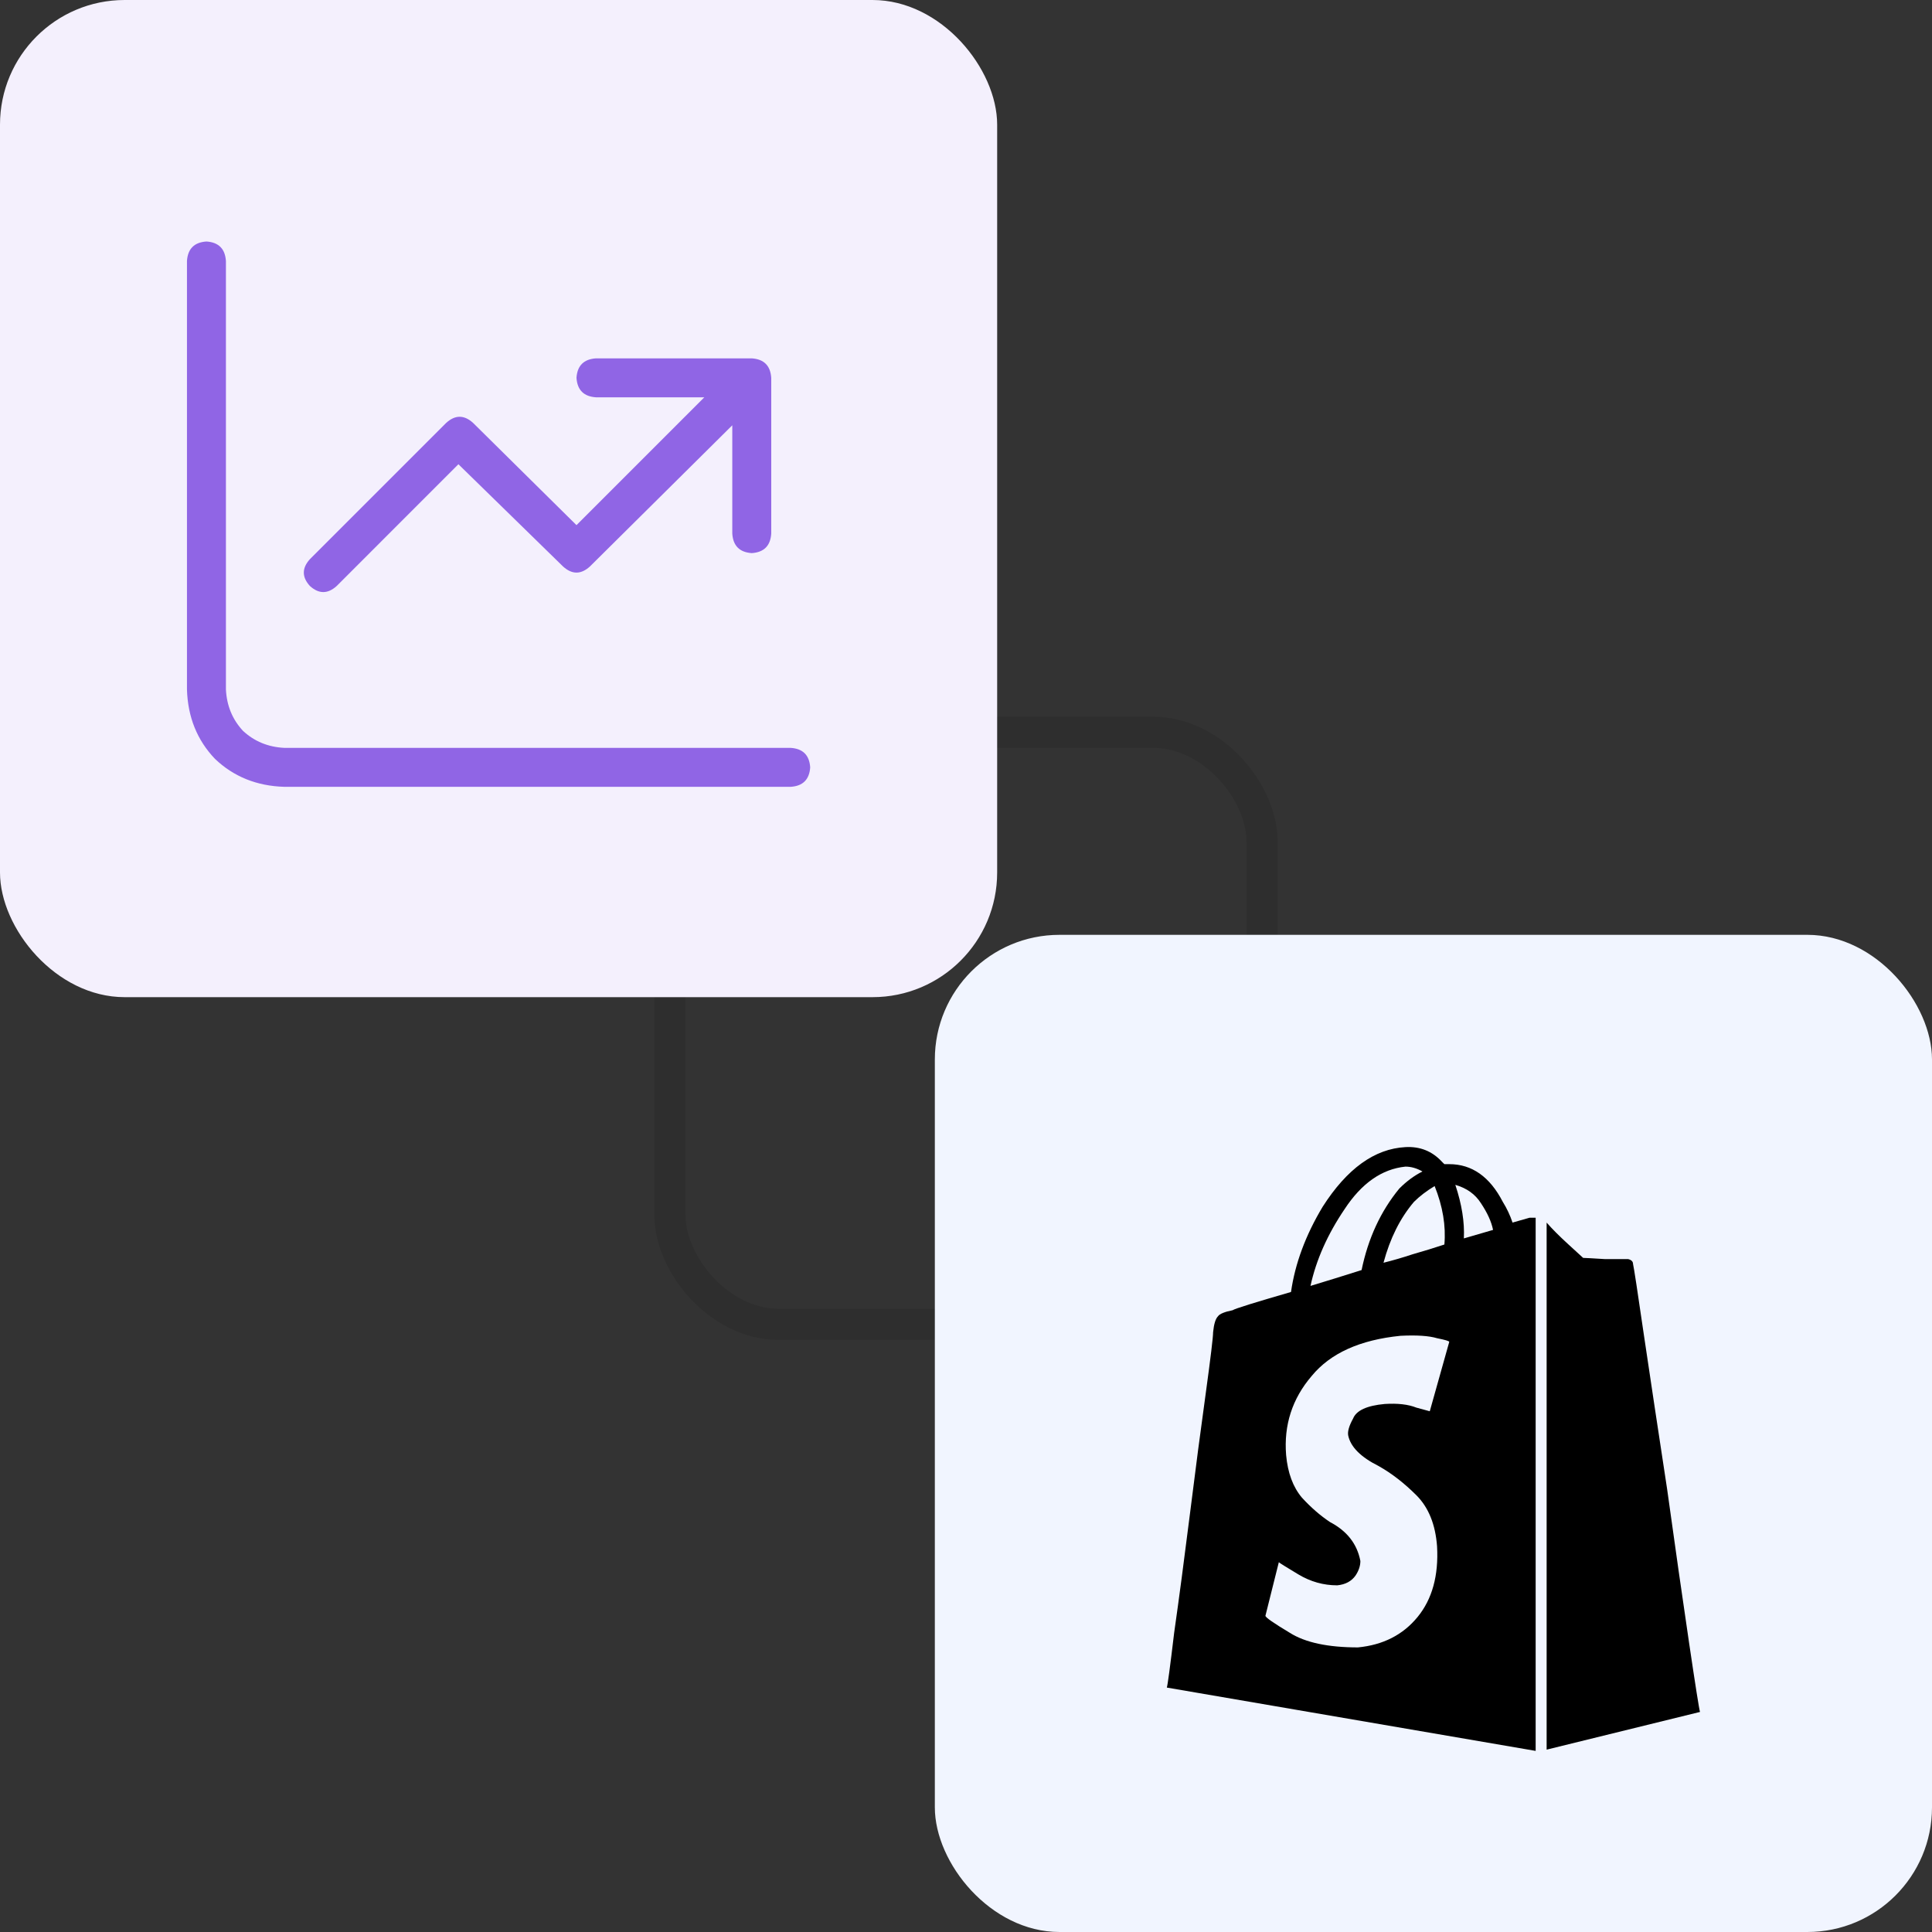
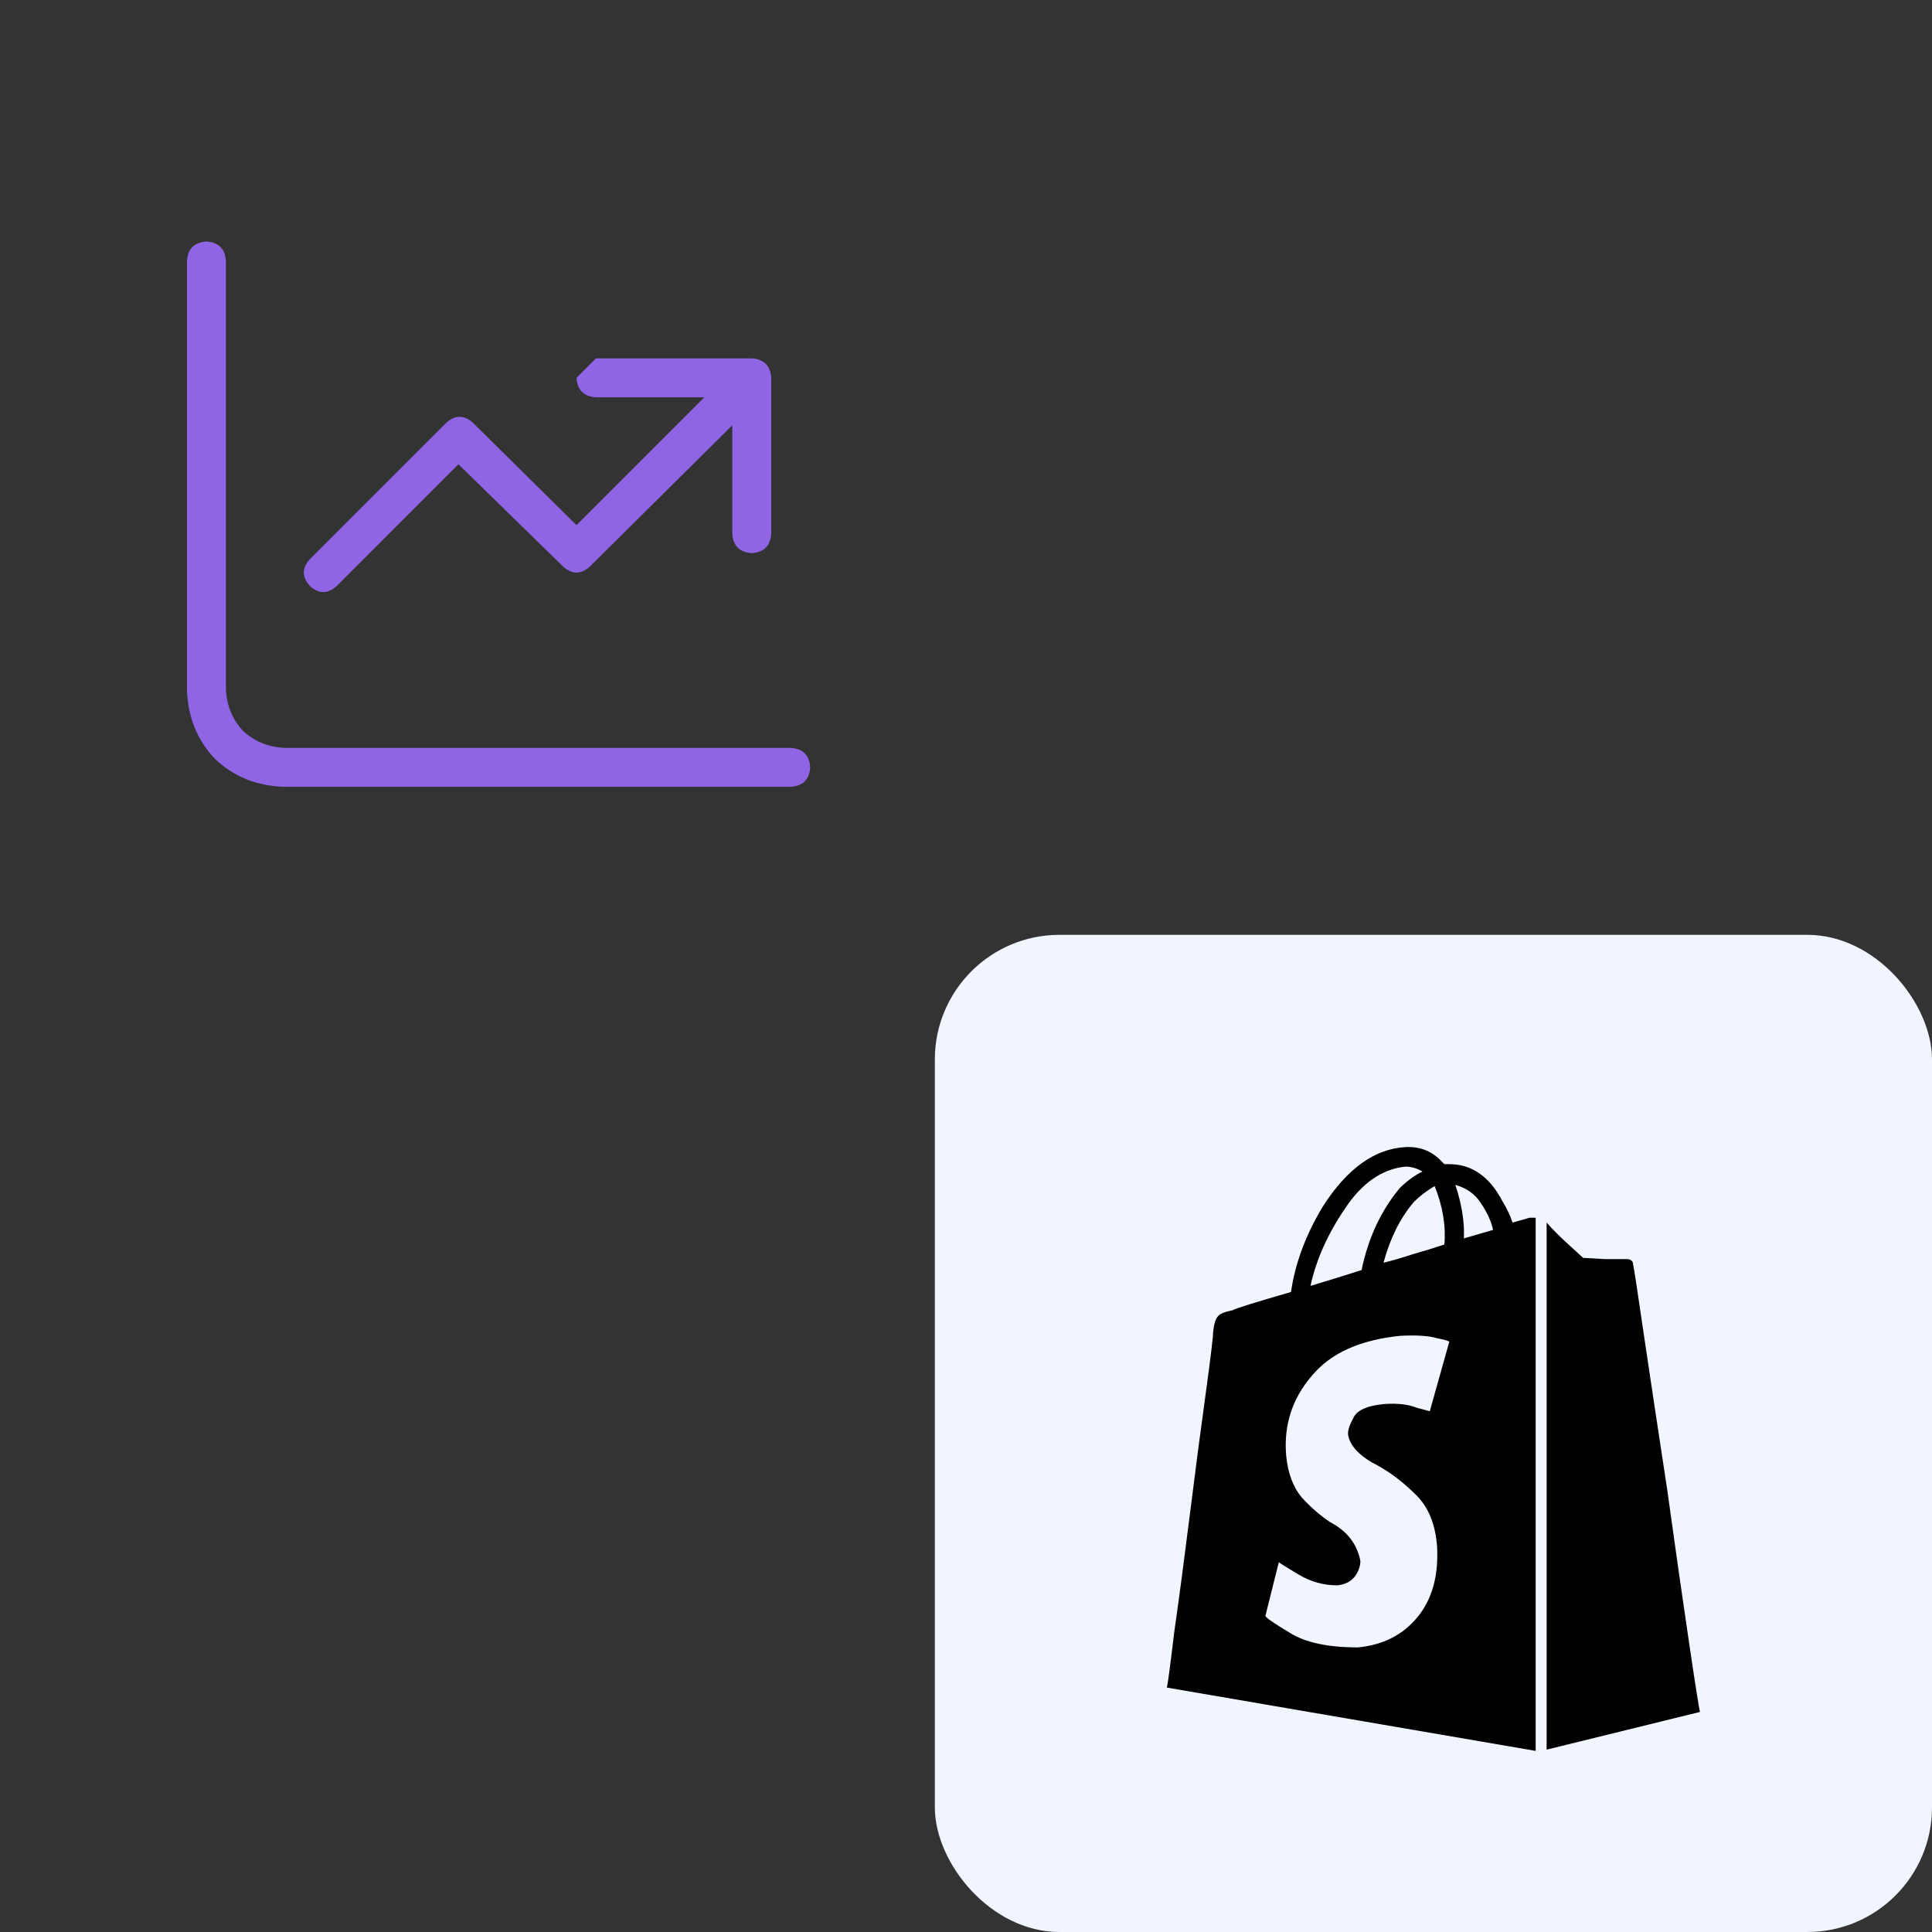
<svg xmlns="http://www.w3.org/2000/svg" width="62" height="62" viewBox="0 0 62 62" fill="none">
  <rect x="0" y="0" width="62" height="62" fill="#333333" stroke="none" />
-   <rect x="21.5" y="23.5" width="19" height="19" rx="3.5" stroke="black" stroke-opacity="0.1" />
-   <rect width="32" height="32" rx="4" fill="#F4F0FD" />
-   <path d="M7.25 22.125C7.276 22.646 7.458 23.088 7.797 23.453C8.161 23.792 8.604 23.974 9.125 24H25.375C25.766 24.026 25.974 24.234 26 24.625C25.974 25.016 25.766 25.224 25.375 25.25H9.125C8.24 25.224 7.497 24.924 6.898 24.352C6.326 23.753 6.026 23.01 6 22.125V8.375C6.026 7.984 6.234 7.776 6.625 7.75C7.016 7.776 7.224 7.984 7.25 8.375V22.125ZM19.125 11.5H24.125C24.516 11.526 24.724 11.734 24.75 12.125V17.125C24.724 17.516 24.516 17.724 24.125 17.75C23.734 17.724 23.526 17.516 23.5 17.125V13.648L18.93 18.18C18.643 18.44 18.357 18.44 18.07 18.18L14.711 14.898L10.805 18.805C10.518 19.065 10.232 19.065 9.945 18.805C9.685 18.518 9.685 18.232 9.945 17.945L14.32 13.57C14.607 13.31 14.893 13.31 15.18 13.57L18.5 16.852L22.602 12.75H19.125C18.734 12.724 18.526 12.516 18.5 12.125C18.526 11.734 18.734 11.526 19.125 11.5Z" fill="#9065E5" />
+   <path d="M7.25 22.125C7.276 22.646 7.458 23.088 7.797 23.453C8.161 23.792 8.604 23.974 9.125 24H25.375C25.766 24.026 25.974 24.234 26 24.625C25.974 25.016 25.766 25.224 25.375 25.25H9.125C8.24 25.224 7.497 24.924 6.898 24.352C6.326 23.753 6.026 23.01 6 22.125V8.375C6.026 7.984 6.234 7.776 6.625 7.75C7.016 7.776 7.224 7.984 7.25 8.375V22.125ZM19.125 11.5H24.125C24.516 11.526 24.724 11.734 24.75 12.125V17.125C24.724 17.516 24.516 17.724 24.125 17.75C23.734 17.724 23.526 17.516 23.5 17.125V13.648L18.93 18.18C18.643 18.44 18.357 18.44 18.07 18.18L14.711 14.898L10.805 18.805C10.518 19.065 10.232 19.065 9.945 18.805C9.685 18.518 9.685 18.232 9.945 17.945L14.32 13.57C14.607 13.31 14.893 13.31 15.18 13.57L18.5 16.852L22.602 12.75H19.125C18.734 12.724 18.526 12.516 18.5 12.125Z" fill="#9065E5" />
  <rect x="30" y="30" width="32" height="32" rx="4" fill="#F1F5FF" />
  <path d="M52.406 40.562C52.406 40.484 52.354 40.432 52.25 40.406C52.146 40.406 51.898 40.406 51.508 40.406C51.091 40.38 50.857 40.367 50.805 40.367C50.779 40.341 50.622 40.198 50.336 39.938C50.05 39.677 49.815 39.443 49.633 39.234V56.148L54.555 54.938C54.529 54.859 54.411 54.117 54.203 52.711C53.995 51.305 53.76 49.664 53.5 47.789C53.214 45.914 52.966 44.273 52.758 42.867C52.55 41.435 52.432 40.667 52.406 40.562ZM48.539 39.234C48.461 39 48.357 38.779 48.227 38.57C47.81 37.763 47.237 37.359 46.508 37.359C46.456 37.359 46.404 37.359 46.352 37.359C46.352 37.359 46.339 37.346 46.312 37.32C46.312 37.32 46.3 37.307 46.273 37.281C45.961 36.943 45.57 36.786 45.102 36.812C44.112 36.865 43.227 37.503 42.445 38.727C41.898 39.638 41.56 40.55 41.43 41.461C40.258 41.8 39.633 41.995 39.555 42.047C39.294 42.099 39.138 42.164 39.086 42.242C39.008 42.32 38.956 42.49 38.93 42.75C38.93 42.906 38.852 43.557 38.695 44.703C38.539 45.823 38.37 47.112 38.188 48.57C38.005 50.029 37.836 51.305 37.68 52.398C37.55 53.492 37.471 54.078 37.445 54.156L49.281 56.188V39.078C49.229 39.078 49.164 39.078 49.086 39.078C49.086 39.078 48.904 39.13 48.539 39.234ZM46.352 39.938C46.039 40.042 45.7 40.146 45.336 40.25C45.023 40.354 44.711 40.445 44.398 40.523C44.607 39.742 44.932 39.091 45.375 38.57C45.557 38.388 45.779 38.219 46.039 38.062C46.3 38.714 46.404 39.339 46.352 39.938ZM45.102 37.438C45.284 37.438 45.466 37.49 45.648 37.594C45.388 37.724 45.141 37.906 44.906 38.141C44.307 38.87 43.904 39.742 43.695 40.758C43.122 40.94 42.575 41.109 42.055 41.266C42.237 40.432 42.602 39.612 43.148 38.805C43.695 37.971 44.346 37.516 45.102 37.438ZM43.266 46.07C43.344 46.435 43.669 46.76 44.242 47.047C44.659 47.281 45.062 47.594 45.453 47.984C45.844 48.375 46.065 48.922 46.117 49.625C46.169 50.562 45.961 51.318 45.492 51.891C45.023 52.464 44.385 52.789 43.578 52.867C42.615 52.867 41.885 52.711 41.391 52.398C40.87 52.086 40.609 51.904 40.609 51.852L41.039 50.133C41.065 50.159 41.273 50.289 41.664 50.523C42.055 50.758 42.471 50.875 42.914 50.875C43.175 50.849 43.37 50.745 43.5 50.562C43.604 50.406 43.656 50.25 43.656 50.094C43.552 49.547 43.227 49.13 42.68 48.844C42.367 48.635 42.068 48.375 41.781 48.062C41.495 47.724 41.325 47.268 41.273 46.695C41.195 45.732 41.469 44.885 42.094 44.156C42.693 43.427 43.643 42.997 44.945 42.867C45.466 42.841 45.857 42.867 46.117 42.945C46.378 42.997 46.508 43.036 46.508 43.062L45.883 45.289C45.883 45.289 45.74 45.25 45.453 45.172C45.193 45.068 44.854 45.029 44.438 45.055C43.865 45.107 43.526 45.263 43.422 45.523C43.292 45.758 43.24 45.94 43.266 46.07ZM46.977 39.742C47.003 39.221 46.911 38.648 46.703 38.023C47.068 38.128 47.341 38.323 47.523 38.609C47.732 38.922 47.862 39.208 47.914 39.469C47.654 39.547 47.341 39.638 46.977 39.742Z" fill="black" />
</svg>